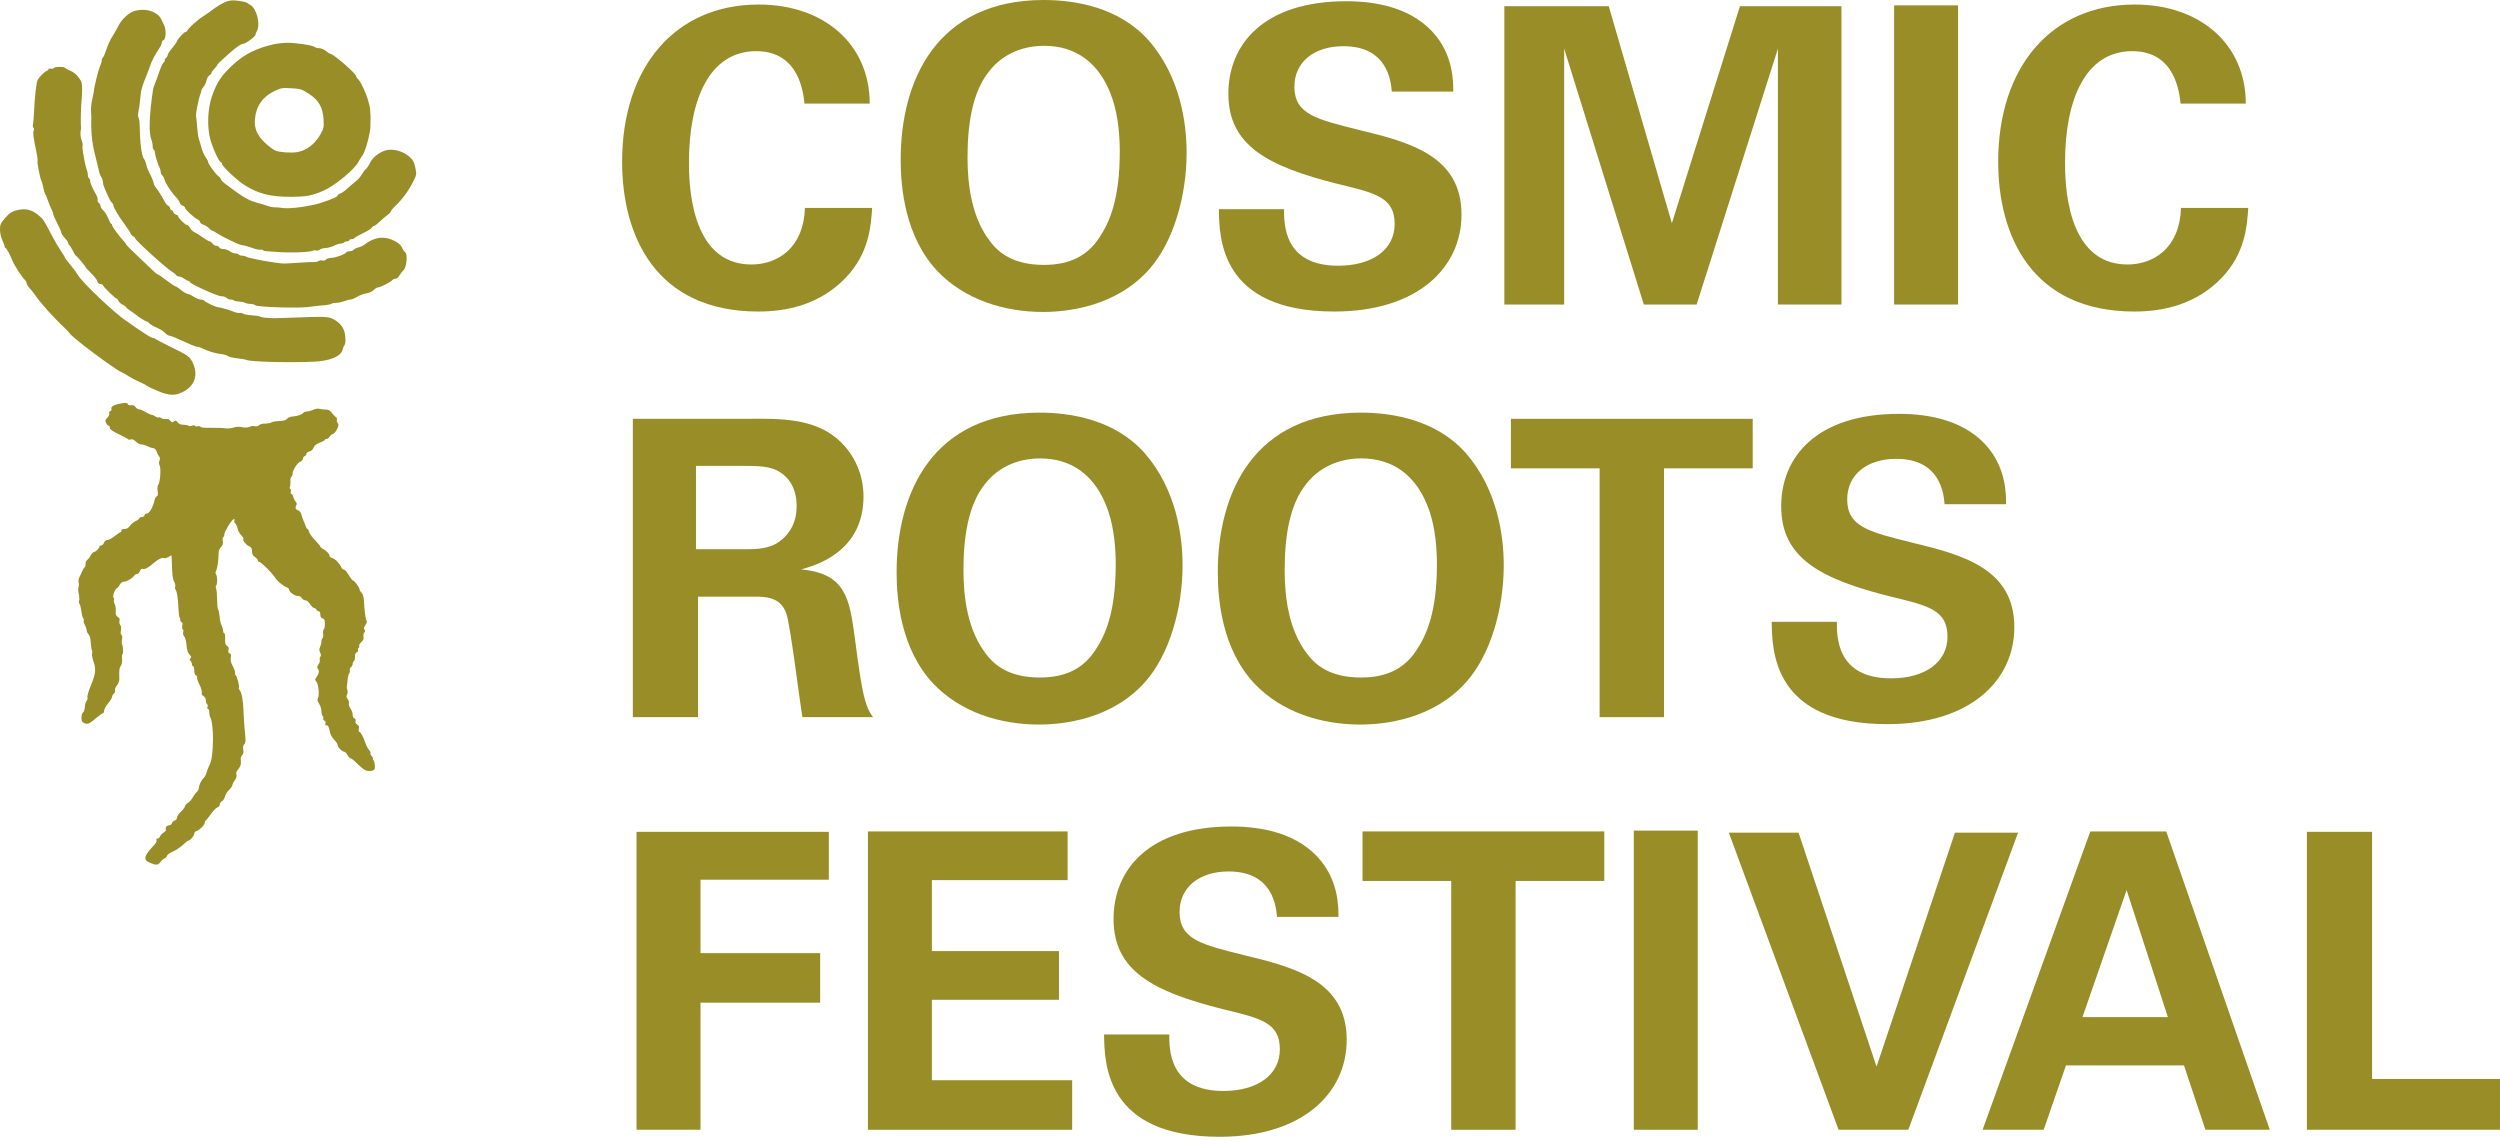
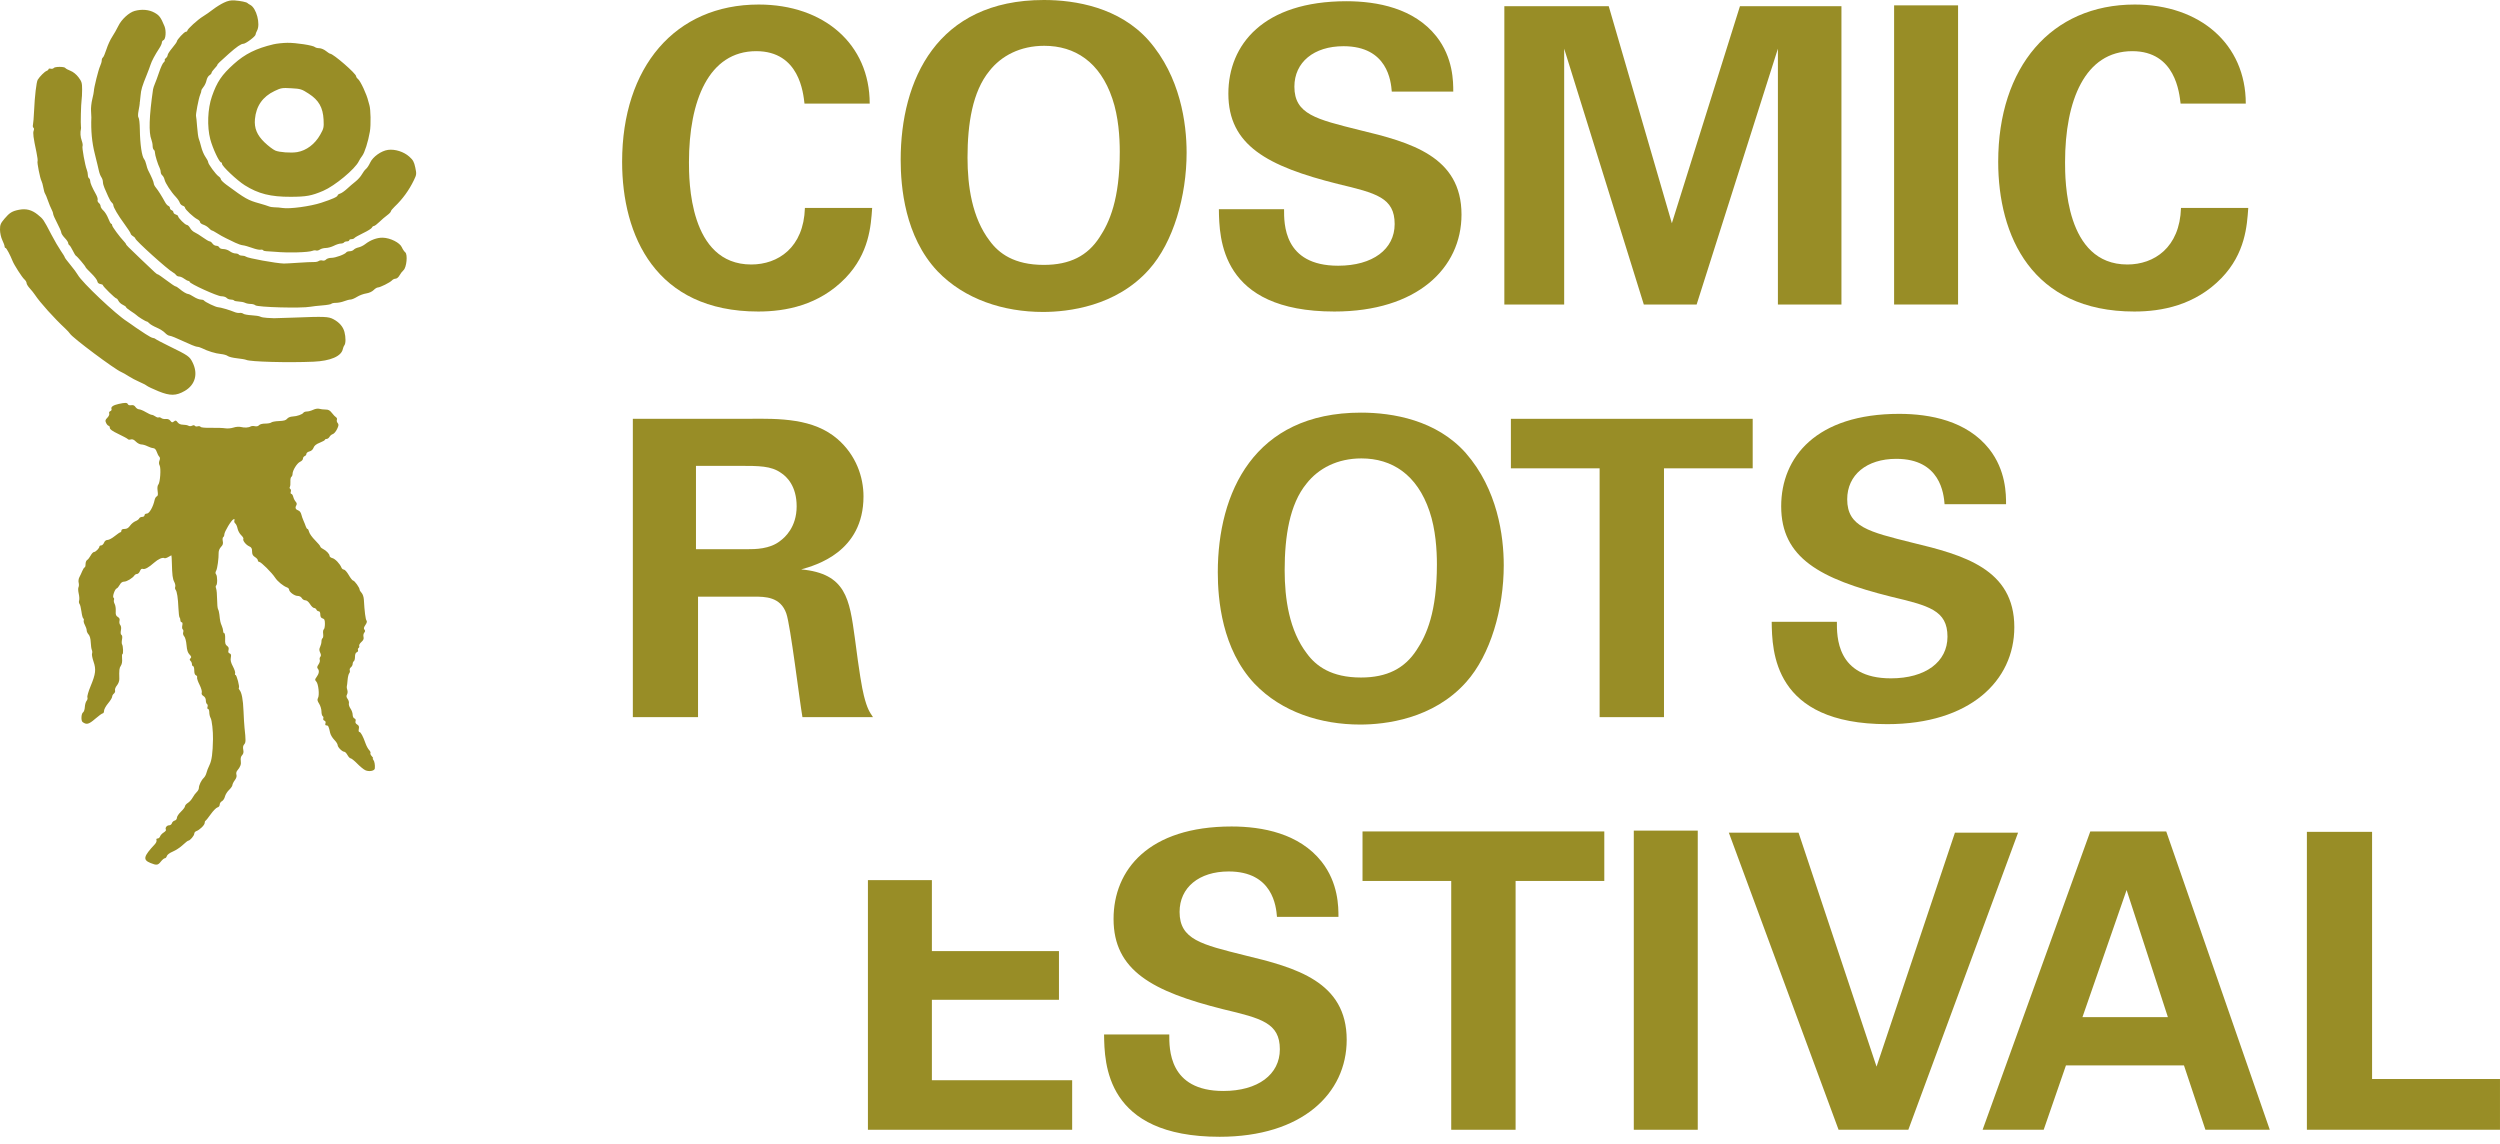
<svg xmlns="http://www.w3.org/2000/svg" width="118" height="54" viewBox="0 0 118 54" fill="none">
  <g id="Group 107">
    <g id="COSMIC ROOTS FESTIVAL">
      <path id="Vector" d="M108.885 53.324V39.263H111.962V50.929H117.999V53.324H108.885Z" fill="#988D26" />
      <path id="Vector_2" d="M98.662 39.244H102.246L107.134 53.325H104.096L103.083 50.286H97.513L96.462 53.325H93.579L98.662 39.244ZM98.292 48.008H102.324L100.376 42.009L98.292 48.008Z" fill="#988D26" />
      <path id="Vector_3" d="M81.601 39.302H84.892L88.573 50.345L92.273 39.302H95.253L90.073 53.325H86.781L81.601 39.302Z" fill="#988D26" />
      <path id="Vector_4" d="M77.115 53.325V39.205H80.134V53.325H77.115Z" fill="#988D26" />
      <path id="Vector_5" d="M68.498 53.325V41.581H64.311V39.244H75.723V41.581H71.536V53.325H68.498Z" fill="#988D26" />
      <path id="Vector_6" d="M52.112 48.826H55.19C55.19 49.488 55.151 51.494 57.741 51.494C59.377 51.494 60.409 50.715 60.409 49.527C60.409 48.281 59.533 48.066 57.741 47.638C54.391 46.8 52.56 45.807 52.56 43.373C52.56 41.055 54.216 39.01 58.13 39.01C59.591 39.01 61.324 39.341 62.376 40.666C63.175 41.678 63.175 42.808 63.175 43.275H60.273C60.234 42.788 60.078 41.133 57.994 41.133C56.592 41.133 55.676 41.893 55.676 43.042C55.676 44.347 56.709 44.58 58.734 45.087C61.169 45.671 63.564 46.333 63.564 49.079C63.564 51.611 61.461 53.656 57.566 53.656C52.171 53.656 52.132 50.189 52.112 48.826Z" fill="#988D26" />
-       <path id="Vector_7" d="M40.966 53.325V39.244H50.392V41.542H43.985V44.892H49.983V47.19H43.985V50.987H50.606V53.325H40.966Z" fill="#988D26" />
-       <path id="Vector_8" d="M30.044 53.324V39.263H39.12V41.522H33.063V44.989H38.711V47.326H33.063V53.324H30.044Z" fill="#988D26" />
+       <path id="Vector_7" d="M40.966 53.325V39.244V41.542H43.985V44.892H49.983V47.19H43.985V50.987H50.606V53.325H40.966Z" fill="#988D26" />
      <path id="Vector_9" d="M83.624 29.35H86.701C86.701 30.012 86.662 32.018 89.252 32.018C90.888 32.018 91.921 31.239 91.921 30.051C91.921 28.805 91.044 28.59 89.252 28.162C85.903 27.325 84.072 26.331 84.072 23.897C84.072 21.579 85.727 19.534 89.642 19.534C91.103 19.534 92.836 19.865 93.888 21.19C94.686 22.202 94.686 23.332 94.686 23.799H91.784C91.745 23.312 91.59 21.657 89.506 21.657C88.103 21.657 87.188 22.417 87.188 23.566C87.188 24.87 88.22 25.104 90.246 25.611C92.68 26.195 95.076 26.857 95.076 29.603C95.076 32.135 92.972 34.18 89.077 34.18C83.682 34.18 83.644 30.713 83.624 29.35Z" fill="#988D26" />
      <path id="Vector_10" d="M75.502 33.849V22.105H71.314V19.768H82.727V22.105H78.54V33.849H75.502Z" fill="#988D26" />
      <path id="Vector_11" d="M57.48 27.013C57.48 23.273 59.175 19.476 64.239 19.476C65.738 19.476 67.803 19.826 69.185 21.384C70.685 23.098 70.977 25.299 70.977 26.682C70.977 28.727 70.354 30.908 69.205 32.193C67.647 33.946 65.368 34.199 64.2 34.199C62.349 34.199 60.499 33.615 59.214 32.271C57.675 30.635 57.48 28.298 57.48 27.013ZM60.636 26.915C60.636 28.259 60.85 29.759 61.687 30.849C62.116 31.434 62.836 31.979 64.239 31.979C65.466 31.979 66.303 31.55 66.868 30.674C67.335 29.973 67.822 28.882 67.822 26.643C67.822 25.961 67.764 24.987 67.472 24.13C66.887 22.397 65.699 21.637 64.258 21.637C63.128 21.637 62.233 22.105 61.668 22.825C60.869 23.799 60.636 25.318 60.636 26.915Z" fill="#988D26" />
-       <path id="Vector_12" d="M42.32 27.013C42.32 23.273 44.015 19.476 49.078 19.476C50.578 19.476 52.642 19.826 54.025 21.384C55.525 23.098 55.817 25.299 55.817 26.682C55.817 28.727 55.194 30.908 54.045 32.193C52.487 33.946 50.208 34.199 49.039 34.199C47.189 34.199 45.339 33.615 44.054 32.271C42.515 30.635 42.32 28.298 42.32 27.013ZM45.475 26.915C45.475 28.259 45.69 29.759 46.527 30.849C46.956 31.434 47.676 31.979 49.078 31.979C50.305 31.979 51.143 31.55 51.708 30.674C52.175 29.973 52.662 28.882 52.662 26.643C52.662 25.961 52.603 24.987 52.311 24.13C51.727 22.397 50.539 21.637 49.098 21.637C47.968 21.637 47.072 22.105 46.508 22.825C45.709 23.799 45.475 25.318 45.475 26.915Z" fill="#988D26" />
      <path id="Vector_13" d="M29.87 33.849V19.768H35.265C36.823 19.748 38.401 19.748 39.53 20.722C40.407 21.482 40.757 22.514 40.757 23.429C40.757 26.058 38.498 26.682 37.816 26.876C39.939 27.071 40.095 28.279 40.348 30.109C40.562 31.765 40.679 32.446 40.776 32.836C40.932 33.459 41.049 33.615 41.205 33.849H37.875C37.738 33.07 37.31 29.506 37.115 28.96C36.842 28.162 36.102 28.162 35.596 28.162H32.947V33.849H29.87ZM32.85 21.988V25.922H35.284C35.635 25.922 36.336 25.922 36.823 25.532C37.037 25.377 37.602 24.89 37.602 23.897C37.602 22.942 37.135 22.494 36.862 22.319C36.395 21.988 35.83 21.988 34.875 21.988H32.85Z" fill="#988D26" />
      <path id="Vector_14" d="M106.001 4.889H102.924C102.865 4.402 102.69 2.415 100.645 2.415C98.405 2.415 97.471 4.752 97.471 7.654C97.471 8.492 97.471 12.484 100.411 12.484C101.677 12.484 102.885 11.686 102.943 9.816H106.118C106.059 10.653 105.981 11.958 104.852 13.127C103.605 14.412 102.028 14.704 100.742 14.704C95.893 14.704 94.315 11.121 94.315 7.635C94.315 3.175 96.808 0.214 100.762 0.214C103.839 0.214 106.001 2.084 106.001 4.889Z" fill="#988D26" />
      <path id="Vector_15" d="M89.402 14.373V0.253H92.421V14.373H89.402Z" fill="#988D26" />
      <path id="Vector_16" d="M71.005 14.373V0.292H75.932L78.912 10.537L82.126 0.292H86.916V14.373H83.917V2.298L80.081 14.373H77.588L73.829 2.298V14.373H71.005Z" fill="#988D26" />
      <path id="Vector_17" d="M57.531 9.874H60.608C60.608 10.536 60.569 12.542 63.16 12.542C64.796 12.542 65.828 11.763 65.828 10.575C65.828 9.329 64.951 9.114 63.16 8.686C59.81 7.848 57.979 6.855 57.979 4.421C57.979 2.103 59.635 0.058 63.549 0.058C65.01 0.058 66.743 0.389 67.795 1.714C68.594 2.726 68.594 3.856 68.594 4.323H65.692C65.653 3.836 65.497 2.181 63.413 2.181C62.011 2.181 61.095 2.941 61.095 4.09C61.095 5.394 62.127 5.628 64.153 6.135C66.588 6.719 68.983 7.381 68.983 10.127C68.983 12.659 66.88 14.704 62.984 14.704C57.59 14.704 57.551 11.237 57.531 9.874Z" fill="#988D26" />
      <path id="Vector_18" d="M42.512 7.537C42.512 3.798 44.206 0 49.27 0C50.769 0 52.834 0.351 54.217 1.909C55.716 3.622 56.008 5.823 56.008 7.206C56.008 9.251 55.385 11.432 54.236 12.718C52.678 14.47 50.399 14.724 49.231 14.724C47.381 14.724 45.531 14.139 44.245 12.796C42.706 11.16 42.512 8.822 42.512 7.537ZM45.667 7.44C45.667 8.784 45.881 10.283 46.718 11.374C47.147 11.958 47.867 12.503 49.27 12.503C50.497 12.503 51.334 12.075 51.899 11.198C52.366 10.497 52.853 9.407 52.853 7.167C52.853 6.485 52.795 5.512 52.503 4.655C51.919 2.921 50.73 2.162 49.289 2.162C48.16 2.162 47.264 2.629 46.699 3.35C45.901 4.324 45.667 5.843 45.667 7.44Z" fill="#988D26" />
      <path id="Vector_19" d="M41.05 4.889H37.972C37.914 4.402 37.739 2.415 35.694 2.415C33.454 2.415 32.519 4.752 32.519 7.654C32.519 8.492 32.519 12.484 35.46 12.484C36.726 12.484 37.934 11.686 37.992 9.816H41.166C41.108 10.653 41.03 11.958 39.901 13.127C38.654 14.412 37.077 14.704 35.791 14.704C30.942 14.704 29.364 11.121 29.364 7.635C29.364 3.175 31.857 0.214 35.811 0.214C38.888 0.214 41.05 2.084 41.05 4.889Z" fill="#988D26" />
    </g>
    <path id="Vector_20" fill-rule="evenodd" clip-rule="evenodd" d="M10.569 0.125C10.424 0.193 10.191 0.338 10.053 0.446C9.914 0.554 9.701 0.703 9.58 0.776C9.336 0.923 8.841 1.375 8.841 1.45C8.841 1.476 8.811 1.498 8.773 1.498C8.699 1.499 8.35 1.875 8.35 1.953C8.35 1.98 8.252 2.119 8.132 2.262C8.012 2.405 7.913 2.557 7.913 2.599C7.913 2.642 7.877 2.705 7.832 2.74C7.787 2.776 7.762 2.822 7.777 2.844C7.791 2.866 7.767 2.913 7.724 2.947C7.68 2.981 7.585 3.188 7.512 3.406C7.438 3.624 7.347 3.873 7.309 3.958C7.271 4.044 7.233 4.16 7.224 4.217C7.039 5.492 7.014 6.263 7.147 6.595C7.178 6.673 7.204 6.804 7.204 6.886C7.204 6.968 7.228 7.049 7.258 7.067C7.288 7.084 7.313 7.147 7.313 7.205C7.313 7.315 7.455 7.773 7.539 7.934C7.565 7.983 7.586 8.068 7.586 8.122C7.586 8.176 7.62 8.246 7.661 8.279C7.702 8.312 7.75 8.402 7.767 8.48C7.801 8.64 8.077 9.063 8.299 9.295C8.38 9.38 8.463 9.501 8.483 9.564C8.503 9.627 8.567 9.692 8.626 9.71C8.684 9.727 8.732 9.77 8.732 9.805C8.732 9.882 9.147 10.269 9.319 10.352C9.386 10.385 9.442 10.444 9.442 10.483C9.442 10.522 9.514 10.578 9.603 10.607C9.691 10.636 9.807 10.709 9.86 10.768C9.914 10.826 9.975 10.875 9.997 10.875C10.019 10.875 10.13 10.935 10.244 11.008C10.358 11.082 10.55 11.189 10.67 11.246C10.79 11.302 10.986 11.397 11.106 11.457C11.226 11.516 11.386 11.57 11.461 11.577C11.536 11.584 11.733 11.64 11.898 11.7C12.063 11.761 12.241 11.8 12.293 11.788C12.346 11.775 12.402 11.786 12.419 11.811C12.435 11.837 12.503 11.857 12.569 11.857C12.635 11.857 12.824 11.87 12.989 11.885C13.588 11.942 14.571 11.915 14.75 11.838C14.802 11.815 14.88 11.809 14.922 11.824C14.964 11.839 15.044 11.819 15.099 11.779C15.155 11.739 15.28 11.706 15.378 11.705C15.475 11.704 15.647 11.657 15.759 11.6C15.871 11.543 16.017 11.496 16.083 11.496C16.149 11.496 16.219 11.473 16.237 11.445C16.256 11.416 16.319 11.393 16.377 11.393C16.435 11.393 16.483 11.37 16.483 11.341C16.483 11.312 16.53 11.289 16.589 11.289C16.647 11.289 16.71 11.265 16.729 11.236C16.748 11.207 16.935 11.101 17.144 11.001C17.354 10.901 17.539 10.785 17.555 10.743C17.572 10.702 17.614 10.667 17.648 10.667C17.683 10.667 17.797 10.582 17.902 10.479C18.007 10.376 18.173 10.233 18.27 10.163C18.368 10.092 18.448 10.009 18.448 9.979C18.448 9.948 18.527 9.848 18.625 9.756C18.999 9.402 19.305 8.983 19.537 8.502C19.662 8.244 19.666 8.21 19.601 7.906C19.545 7.641 19.496 7.551 19.318 7.393C19.059 7.162 18.649 7.031 18.317 7.074C17.996 7.116 17.595 7.402 17.47 7.679C17.415 7.799 17.329 7.93 17.278 7.971C17.226 8.011 17.138 8.127 17.082 8.229C17.025 8.331 16.889 8.484 16.779 8.569C16.669 8.655 16.489 8.809 16.379 8.912C16.268 9.015 16.124 9.116 16.058 9.136C15.991 9.156 15.937 9.193 15.937 9.219C15.937 9.286 15.696 9.396 15.164 9.57C14.65 9.739 13.673 9.871 13.339 9.817C13.222 9.798 13.052 9.783 12.962 9.785C12.872 9.786 12.749 9.766 12.689 9.74C12.629 9.715 12.433 9.653 12.253 9.603C11.708 9.453 11.584 9.383 10.683 8.718C10.541 8.613 10.424 8.497 10.424 8.46C10.424 8.424 10.376 8.362 10.318 8.323C10.187 8.236 9.824 7.741 9.824 7.65C9.824 7.613 9.766 7.502 9.695 7.403C9.625 7.303 9.536 7.094 9.498 6.937C9.459 6.781 9.408 6.606 9.383 6.549C9.358 6.492 9.323 6.237 9.304 5.982C9.286 5.727 9.263 5.505 9.254 5.49C9.223 5.439 9.375 4.639 9.446 4.476C9.483 4.391 9.509 4.302 9.504 4.279C9.498 4.256 9.543 4.177 9.603 4.105C9.663 4.033 9.728 3.893 9.747 3.794C9.767 3.695 9.829 3.587 9.885 3.554C9.941 3.52 9.987 3.467 9.987 3.435C9.987 3.404 10.049 3.315 10.124 3.238C10.199 3.161 10.26 3.082 10.26 3.062C10.261 3.025 10.365 2.924 10.806 2.532C11.168 2.211 11.378 2.067 11.484 2.067C11.597 2.067 12.061 1.718 12.062 1.634C12.062 1.601 12.094 1.517 12.133 1.446C12.301 1.139 12.104 0.385 11.816 0.234C11.756 0.202 11.694 0.162 11.68 0.145C11.64 0.1 11.362 0.042 11.079 0.02C10.9 0.006 10.762 0.034 10.569 0.125ZM6.356 0.516C6.089 0.59 5.734 0.916 5.587 1.222C5.512 1.376 5.381 1.607 5.295 1.737C5.208 1.866 5.086 2.132 5.024 2.328C4.961 2.524 4.886 2.698 4.856 2.715C4.826 2.733 4.802 2.794 4.802 2.853C4.802 2.911 4.767 3.032 4.724 3.122C4.646 3.286 4.431 4.15 4.431 4.295C4.432 4.338 4.397 4.513 4.355 4.684C4.313 4.855 4.287 5.099 4.297 5.228C4.307 5.356 4.313 5.496 4.312 5.538C4.287 6.159 4.339 6.721 4.472 7.248C4.504 7.376 4.541 7.528 4.554 7.585C4.567 7.642 4.587 7.723 4.599 7.766C4.611 7.809 4.641 7.937 4.665 8.051C4.689 8.165 4.742 8.304 4.783 8.361C4.823 8.417 4.857 8.518 4.857 8.586C4.857 8.654 4.89 8.782 4.931 8.872C4.972 8.962 5.05 9.14 5.105 9.269C5.159 9.397 5.236 9.528 5.276 9.559C5.316 9.591 5.348 9.644 5.348 9.678C5.348 9.782 5.568 10.157 5.874 10.574C6.035 10.793 6.167 10.997 6.167 11.027C6.167 11.057 6.216 11.11 6.276 11.146C6.336 11.181 6.385 11.23 6.385 11.253C6.385 11.345 7.928 12.736 8.167 12.86C8.223 12.889 8.288 12.943 8.312 12.981C8.336 13.02 8.4 13.051 8.454 13.051C8.509 13.051 8.616 13.097 8.692 13.154C8.769 13.211 8.858 13.258 8.891 13.258C8.924 13.258 8.95 13.277 8.95 13.302C8.95 13.387 10.257 13.983 10.445 13.983C10.546 13.983 10.66 14.018 10.697 14.061C10.734 14.104 10.822 14.139 10.892 14.139C10.961 14.139 11.031 14.158 11.046 14.182C11.062 14.206 11.162 14.228 11.268 14.232C11.375 14.236 11.509 14.263 11.567 14.293C11.625 14.322 11.743 14.346 11.829 14.346C11.915 14.346 12.015 14.374 12.05 14.408C12.15 14.503 14.229 14.558 14.654 14.478C14.744 14.46 14.997 14.432 15.215 14.415C15.433 14.398 15.625 14.364 15.641 14.339C15.657 14.314 15.756 14.294 15.86 14.294C15.964 14.294 16.138 14.259 16.246 14.216C16.353 14.174 16.488 14.139 16.545 14.139C16.602 14.139 16.741 14.081 16.852 14.011C16.964 13.941 17.159 13.869 17.284 13.85C17.419 13.83 17.563 13.765 17.635 13.692C17.702 13.624 17.791 13.569 17.831 13.569C17.939 13.569 18.415 13.332 18.499 13.236C18.538 13.191 18.616 13.154 18.671 13.154C18.728 13.154 18.809 13.087 18.856 13C18.902 12.916 18.987 12.805 19.045 12.754C19.191 12.625 19.251 12.006 19.127 11.909C19.08 11.872 19.008 11.765 18.967 11.672C18.872 11.454 18.426 11.23 18.07 11.219C17.803 11.211 17.485 11.328 17.235 11.525C17.153 11.59 17.013 11.658 16.924 11.677C16.836 11.695 16.734 11.744 16.698 11.785C16.662 11.826 16.576 11.859 16.507 11.859C16.437 11.859 16.365 11.882 16.346 11.911C16.285 12.004 15.838 12.17 15.646 12.17C15.543 12.17 15.428 12.205 15.39 12.249C15.349 12.295 15.278 12.315 15.217 12.296C15.16 12.279 15.082 12.29 15.043 12.32C15.005 12.35 14.902 12.372 14.814 12.368C14.726 12.365 14.396 12.38 14.081 12.402C13.766 12.424 13.459 12.44 13.399 12.439C13.038 12.431 11.684 12.185 11.6 12.111C11.572 12.087 11.493 12.066 11.426 12.066C11.359 12.066 11.289 12.043 11.27 12.014C11.252 11.986 11.18 11.963 11.111 11.963C11.041 11.963 10.922 11.916 10.846 11.859C10.77 11.802 10.634 11.755 10.544 11.755C10.45 11.755 10.368 11.723 10.35 11.678C10.332 11.635 10.269 11.6 10.208 11.6C10.147 11.6 10.067 11.553 10.029 11.496C9.992 11.439 9.932 11.393 9.897 11.393C9.861 11.393 9.717 11.31 9.577 11.208C9.437 11.107 9.261 10.997 9.187 10.965C9.112 10.933 9.016 10.841 8.972 10.761C8.929 10.681 8.859 10.616 8.818 10.616C8.739 10.616 8.405 10.282 8.405 10.203C8.405 10.177 8.355 10.142 8.295 10.123C8.235 10.105 8.186 10.06 8.186 10.022C8.186 9.984 8.149 9.94 8.104 9.923C8.059 9.907 8.022 9.86 8.022 9.82C8.022 9.779 7.988 9.734 7.947 9.718C7.905 9.703 7.835 9.625 7.792 9.544C7.644 9.271 7.464 8.984 7.361 8.86C7.304 8.792 7.258 8.702 7.258 8.659C7.258 8.592 7.151 8.343 6.986 8.024C6.963 7.98 6.926 7.863 6.904 7.764C6.882 7.666 6.838 7.555 6.806 7.517C6.694 7.385 6.61 6.811 6.6 6.108C6.597 5.838 6.57 5.589 6.54 5.555C6.506 5.515 6.507 5.392 6.544 5.202C6.575 5.041 6.599 4.894 6.596 4.874C6.593 4.855 6.595 4.827 6.602 4.813C6.608 4.799 6.623 4.663 6.635 4.51C6.657 4.236 6.706 4.073 6.932 3.518C6.996 3.361 7.073 3.155 7.103 3.061C7.158 2.884 7.312 2.595 7.521 2.275C7.587 2.175 7.64 2.055 7.64 2.008C7.64 1.961 7.675 1.911 7.716 1.895C7.824 1.856 7.853 1.454 7.764 1.238C7.587 0.813 7.521 0.725 7.289 0.596C7.034 0.454 6.689 0.424 6.356 0.516ZM12.908 2.091C12.09 2.285 11.565 2.545 11.036 3.021C10.464 3.536 10.244 3.861 10.005 4.545C9.8 5.13 9.768 5.978 9.926 6.576C10.04 7.004 10.348 7.663 10.435 7.663C10.459 7.663 10.479 7.694 10.479 7.732C10.479 7.845 11.19 8.516 11.549 8.742C12.192 9.147 12.774 9.293 13.726 9.289C14.463 9.286 14.703 9.242 15.255 9.007C15.805 8.772 16.762 7.977 16.936 7.611C16.969 7.54 17.041 7.426 17.095 7.358C17.21 7.212 17.378 6.683 17.458 6.212C17.512 5.895 17.498 5.15 17.435 4.96C17.419 4.912 17.396 4.831 17.384 4.778C17.311 4.458 17.014 3.821 16.895 3.727C16.848 3.691 16.81 3.634 16.81 3.601C16.81 3.473 15.728 2.534 15.581 2.534C15.56 2.534 15.47 2.475 15.381 2.404C15.292 2.333 15.152 2.275 15.07 2.275C14.989 2.275 14.898 2.252 14.869 2.224C14.781 2.141 13.972 2.015 13.563 2.021C13.352 2.024 13.058 2.056 12.908 2.091ZM2.534 3.212C2.514 3.243 2.451 3.256 2.394 3.242C2.338 3.228 2.291 3.239 2.291 3.265C2.291 3.292 2.249 3.329 2.197 3.348C2.105 3.382 1.875 3.611 1.781 3.764C1.719 3.864 1.638 4.551 1.609 5.228C1.596 5.527 1.572 5.823 1.556 5.885C1.54 5.947 1.55 6.012 1.579 6.029C1.609 6.046 1.613 6.108 1.589 6.169C1.546 6.28 1.572 6.483 1.721 7.187C1.765 7.396 1.789 7.586 1.773 7.61C1.74 7.661 1.893 8.431 1.959 8.545C1.984 8.589 2.023 8.729 2.045 8.856C2.067 8.983 2.104 9.111 2.127 9.139C2.149 9.168 2.211 9.316 2.263 9.469C2.316 9.622 2.393 9.808 2.434 9.883C2.475 9.958 2.509 10.055 2.509 10.098C2.51 10.14 2.596 10.337 2.701 10.535C2.806 10.733 2.892 10.932 2.892 10.977C2.892 11.022 2.965 11.135 3.055 11.229C3.146 11.323 3.219 11.431 3.219 11.471C3.219 11.51 3.244 11.557 3.274 11.574C3.304 11.592 3.377 11.708 3.437 11.832C3.496 11.956 3.564 12.065 3.587 12.075C3.642 12.098 4.038 12.567 4.038 12.609C4.038 12.627 4.159 12.759 4.308 12.902C4.456 13.045 4.585 13.213 4.594 13.275C4.605 13.346 4.656 13.393 4.734 13.404C4.801 13.413 4.857 13.44 4.857 13.463C4.857 13.519 5.437 14.087 5.495 14.087C5.52 14.087 5.565 14.139 5.594 14.203C5.624 14.267 5.716 14.35 5.798 14.387C5.881 14.425 5.948 14.474 5.948 14.497C5.948 14.52 6.053 14.606 6.18 14.688C6.308 14.771 6.425 14.854 6.441 14.874C6.488 14.933 6.878 15.175 6.927 15.175C6.952 15.175 7.006 15.214 7.047 15.261C7.088 15.308 7.245 15.399 7.395 15.463C7.545 15.526 7.723 15.639 7.79 15.713C7.857 15.787 7.957 15.848 8.01 15.848C8.064 15.848 8.353 15.965 8.652 16.107C8.951 16.249 9.241 16.365 9.297 16.366C9.352 16.366 9.463 16.399 9.542 16.44C9.805 16.573 10.175 16.686 10.422 16.709C10.555 16.722 10.703 16.764 10.749 16.803C10.796 16.842 10.993 16.89 11.188 16.911C11.383 16.931 11.58 16.966 11.625 16.987C11.81 17.076 13.607 17.124 14.797 17.072C15.599 17.037 16.113 16.815 16.182 16.474C16.195 16.409 16.228 16.329 16.255 16.296C16.323 16.215 16.324 15.916 16.258 15.667C16.191 15.417 16.016 15.215 15.736 15.066C15.503 14.941 15.318 14.934 13.863 14.991C13.398 15.01 12.98 15.022 12.935 15.02C12.89 15.017 12.742 15.009 12.607 15.004C12.472 14.998 12.326 14.971 12.283 14.945C12.24 14.919 12.058 14.89 11.879 14.881C11.7 14.871 11.522 14.839 11.484 14.808C11.445 14.778 11.366 14.76 11.309 14.77C11.252 14.779 11.146 14.761 11.074 14.73C10.868 14.641 10.391 14.501 10.293 14.501C10.191 14.501 9.675 14.255 9.629 14.185C9.612 14.159 9.542 14.139 9.473 14.139C9.404 14.139 9.257 14.08 9.147 14.009C9.036 13.938 8.922 13.88 8.893 13.88C8.818 13.88 8.632 13.771 8.471 13.633C8.396 13.569 8.312 13.517 8.285 13.517C8.257 13.517 8.066 13.389 7.859 13.232C7.652 13.075 7.465 12.947 7.444 12.947C7.401 12.947 7.371 12.92 6.658 12.239C6.043 11.652 5.948 11.557 5.948 11.522C5.948 11.508 5.91 11.456 5.862 11.406C5.648 11.181 5.293 10.7 5.293 10.635C5.293 10.596 5.274 10.564 5.25 10.564C5.225 10.564 5.163 10.45 5.11 10.311C5.057 10.172 4.954 10.005 4.881 9.939C4.808 9.874 4.748 9.781 4.748 9.732C4.748 9.684 4.71 9.614 4.663 9.578C4.617 9.541 4.592 9.478 4.608 9.438C4.624 9.398 4.59 9.28 4.531 9.175C4.348 8.847 4.256 8.635 4.256 8.538C4.256 8.487 4.232 8.431 4.202 8.414C4.172 8.396 4.147 8.326 4.147 8.258C4.147 8.19 4.125 8.08 4.098 8.015C4.015 7.811 3.86 6.95 3.896 6.894C3.915 6.864 3.898 6.75 3.858 6.639C3.794 6.464 3.78 6.257 3.821 6.082C3.827 6.054 3.827 6.007 3.821 5.979C3.8 5.883 3.823 4.893 3.85 4.735C3.864 4.65 3.876 4.421 3.876 4.227C3.876 3.914 3.857 3.849 3.705 3.647C3.6 3.509 3.452 3.39 3.326 3.342C3.212 3.299 3.103 3.239 3.084 3.209C3.038 3.138 2.581 3.14 2.534 3.212ZM12.962 4.294C12.399 4.561 12.089 5.004 12.033 5.622C11.994 6.049 12.13 6.377 12.486 6.72C12.658 6.885 12.886 7.059 12.993 7.106C13.181 7.189 13.739 7.229 14.027 7.18C14.461 7.106 14.862 6.805 15.111 6.364C15.28 6.066 15.291 6.015 15.273 5.648C15.243 5.073 15.047 4.728 14.573 4.422C14.237 4.205 14.192 4.191 13.754 4.166C13.318 4.14 13.27 4.148 12.962 4.294ZM0.899 9.901C0.576 9.963 0.449 10.041 0.212 10.323C0.026 10.545 -0.001 10.611 2.79211e-05 10.843C0.001 10.994 0.048 11.205 0.109 11.334C0.169 11.458 0.217 11.592 0.217 11.632C0.217 11.671 0.238 11.704 0.264 11.704C0.304 11.704 0.486 12.045 0.596 12.325C0.667 12.505 1.044 13.094 1.145 13.18C1.205 13.232 1.254 13.313 1.254 13.36C1.254 13.408 1.322 13.519 1.404 13.608C1.487 13.698 1.597 13.836 1.65 13.916C1.887 14.276 2.559 15.023 3.086 15.512C3.178 15.598 3.277 15.706 3.305 15.752C3.417 15.939 5.418 17.435 5.721 17.558C5.79 17.587 5.95 17.677 6.075 17.759C6.201 17.84 6.426 17.959 6.576 18.023C6.726 18.087 6.886 18.17 6.931 18.208C6.976 18.245 7.222 18.362 7.477 18.466C8.03 18.692 8.313 18.688 8.722 18.45C9.214 18.164 9.356 17.65 9.093 17.114C8.951 16.823 8.892 16.782 7.968 16.33C7.653 16.176 7.371 16.028 7.343 16.001C7.314 15.974 7.259 15.952 7.22 15.952C7.18 15.952 7.019 15.866 6.862 15.762C6.705 15.657 6.503 15.523 6.414 15.464C6.325 15.405 6.223 15.333 6.188 15.304C6.154 15.276 6.069 15.217 6.001 15.175C5.473 14.845 3.866 13.326 3.672 12.973C3.625 12.887 3.467 12.674 3.321 12.499C3.175 12.324 3.055 12.164 3.055 12.142C3.055 12.12 2.972 11.984 2.871 11.839C2.77 11.693 2.571 11.353 2.43 11.082C2.045 10.344 2.046 10.346 1.78 10.13C1.503 9.906 1.235 9.836 0.899 9.901ZM5.598 19.067C5.341 19.124 5.223 19.207 5.263 19.304C5.278 19.343 5.254 19.389 5.207 19.406C5.159 19.423 5.137 19.47 5.155 19.515C5.173 19.56 5.135 19.648 5.068 19.716C4.965 19.819 4.957 19.856 5.01 19.967C5.045 20.038 5.098 20.097 5.128 20.097C5.159 20.097 5.184 20.141 5.184 20.194C5.184 20.264 5.301 20.348 5.596 20.488C5.822 20.596 6.021 20.704 6.037 20.729C6.053 20.754 6.115 20.76 6.174 20.742C6.249 20.719 6.322 20.75 6.413 20.843C6.485 20.917 6.6 20.977 6.669 20.978C6.738 20.978 6.868 21.015 6.958 21.061C7.048 21.107 7.171 21.148 7.231 21.152C7.303 21.156 7.36 21.216 7.398 21.327C7.429 21.42 7.483 21.522 7.516 21.554C7.558 21.593 7.561 21.654 7.527 21.738C7.495 21.82 7.497 21.901 7.534 21.967C7.607 22.096 7.561 22.772 7.473 22.873C7.431 22.92 7.419 23.031 7.44 23.175C7.464 23.339 7.453 23.41 7.401 23.429C7.361 23.443 7.314 23.521 7.297 23.602C7.23 23.921 7.047 24.241 6.933 24.241C6.87 24.241 6.822 24.275 6.822 24.319C6.822 24.363 6.773 24.397 6.711 24.397C6.65 24.397 6.587 24.43 6.57 24.47C6.554 24.51 6.475 24.569 6.394 24.6C6.314 24.632 6.199 24.727 6.139 24.812C6.062 24.921 5.986 24.966 5.88 24.966C5.783 24.966 5.73 24.994 5.73 25.044C5.73 25.087 5.71 25.122 5.685 25.122C5.661 25.122 5.54 25.204 5.417 25.303C5.295 25.403 5.142 25.485 5.079 25.485C5.006 25.485 4.944 25.532 4.911 25.614C4.883 25.685 4.822 25.744 4.776 25.744C4.73 25.744 4.693 25.767 4.693 25.795C4.693 25.873 4.514 26.055 4.437 26.055C4.399 26.055 4.327 26.13 4.278 26.223C4.228 26.316 4.153 26.41 4.112 26.433C4.071 26.456 4.038 26.543 4.038 26.627C4.038 26.711 4.019 26.78 3.997 26.78C3.974 26.78 3.924 26.856 3.885 26.948C3.847 27.041 3.784 27.175 3.746 27.246C3.708 27.317 3.693 27.434 3.713 27.505C3.732 27.576 3.729 27.671 3.705 27.716C3.682 27.76 3.687 27.897 3.716 28.02C3.745 28.142 3.753 28.288 3.735 28.343C3.716 28.398 3.725 28.471 3.754 28.505C3.783 28.539 3.823 28.701 3.844 28.864C3.865 29.028 3.904 29.174 3.93 29.19C3.957 29.205 3.966 29.248 3.952 29.285C3.937 29.321 3.962 29.42 4.008 29.503C4.054 29.587 4.092 29.7 4.092 29.755C4.092 29.809 4.133 29.897 4.182 29.948C4.237 30.006 4.276 30.147 4.283 30.315C4.289 30.465 4.312 30.629 4.335 30.678C4.358 30.728 4.362 30.805 4.344 30.85C4.327 30.894 4.358 31.063 4.414 31.225C4.542 31.596 4.517 31.808 4.278 32.383C4.175 32.629 4.107 32.868 4.125 32.914C4.144 32.961 4.127 33.035 4.087 33.08C4.048 33.126 4.01 33.257 4.004 33.372C3.998 33.487 3.961 33.6 3.922 33.623C3.834 33.674 3.815 34.017 3.897 34.079C4.081 34.218 4.19 34.191 4.49 33.931C4.655 33.788 4.817 33.67 4.851 33.67C4.884 33.67 4.911 33.615 4.911 33.548C4.911 33.481 4.997 33.324 5.102 33.198C5.207 33.073 5.293 32.933 5.293 32.887C5.293 32.84 5.331 32.773 5.376 32.737C5.422 32.701 5.446 32.632 5.43 32.583C5.414 32.535 5.454 32.431 5.519 32.352C5.587 32.27 5.635 32.141 5.632 32.046C5.62 31.621 5.63 31.529 5.705 31.421C5.754 31.349 5.776 31.224 5.762 31.089C5.75 30.97 5.758 30.873 5.78 30.873C5.828 30.873 5.813 30.492 5.762 30.413C5.741 30.382 5.74 30.277 5.76 30.18C5.781 30.072 5.771 29.99 5.733 29.968C5.695 29.946 5.685 29.864 5.707 29.754C5.729 29.643 5.717 29.548 5.676 29.5C5.639 29.458 5.623 29.37 5.64 29.305C5.662 29.22 5.64 29.167 5.56 29.12C5.473 29.068 5.452 29.008 5.463 28.836C5.47 28.717 5.448 28.568 5.412 28.506C5.377 28.444 5.362 28.359 5.379 28.317C5.396 28.275 5.387 28.227 5.358 28.21C5.293 28.172 5.42 27.802 5.507 27.774C5.541 27.764 5.606 27.687 5.651 27.604C5.706 27.503 5.775 27.453 5.861 27.453C5.987 27.453 6.263 27.285 6.347 27.157C6.371 27.121 6.427 27.091 6.471 27.091C6.515 27.091 6.576 27.03 6.605 26.956C6.642 26.865 6.687 26.831 6.743 26.852C6.837 26.886 7.016 26.787 7.274 26.559C7.464 26.39 7.675 26.296 7.757 26.344C7.785 26.36 7.868 26.337 7.941 26.292C8.014 26.247 8.08 26.21 8.089 26.21C8.097 26.21 8.108 26.367 8.112 26.56C8.126 27.148 8.147 27.318 8.227 27.471C8.269 27.552 8.289 27.654 8.271 27.698C8.253 27.741 8.261 27.803 8.288 27.836C8.354 27.914 8.402 28.226 8.422 28.709C8.431 28.929 8.456 29.125 8.476 29.145C8.497 29.164 8.514 29.223 8.514 29.275C8.514 29.328 8.541 29.37 8.575 29.37C8.614 29.37 8.625 29.426 8.604 29.524C8.586 29.608 8.597 29.692 8.627 29.709C8.657 29.727 8.666 29.788 8.647 29.845C8.627 29.905 8.647 29.984 8.695 30.035C8.741 30.084 8.789 30.265 8.804 30.45C8.824 30.686 8.863 30.811 8.945 30.893C9.033 30.982 9.044 31.022 8.994 31.07C8.943 31.118 8.943 31.146 8.994 31.194C9.03 31.228 9.06 31.298 9.06 31.349C9.06 31.401 9.084 31.443 9.114 31.443C9.144 31.443 9.169 31.533 9.169 31.644C9.169 31.775 9.197 31.856 9.25 31.875C9.294 31.892 9.318 31.936 9.303 31.973C9.288 32.01 9.339 32.164 9.416 32.316C9.495 32.472 9.541 32.633 9.523 32.688C9.501 32.753 9.528 32.807 9.602 32.852C9.671 32.892 9.715 32.973 9.715 33.058C9.715 33.135 9.74 33.213 9.771 33.231C9.803 33.25 9.813 33.309 9.795 33.364C9.776 33.419 9.787 33.463 9.82 33.463C9.852 33.463 9.878 33.535 9.878 33.622C9.878 33.709 9.907 33.832 9.943 33.894C10.003 33.998 10.06 34.515 10.053 34.888C10.041 35.548 9.995 35.893 9.89 36.105C9.827 36.234 9.761 36.403 9.744 36.482C9.726 36.561 9.669 36.667 9.618 36.716C9.5 36.828 9.387 37.063 9.387 37.194C9.387 37.248 9.341 37.335 9.285 37.386C9.229 37.437 9.142 37.554 9.093 37.646C9.043 37.739 8.942 37.852 8.867 37.898C8.793 37.944 8.732 38.015 8.732 38.056C8.732 38.096 8.646 38.211 8.541 38.311C8.436 38.41 8.35 38.54 8.35 38.599C8.35 38.66 8.306 38.716 8.246 38.731C8.189 38.745 8.129 38.802 8.114 38.856C8.099 38.911 8.04 38.955 7.979 38.955C7.869 38.955 7.78 39.083 7.833 39.164C7.849 39.189 7.801 39.247 7.726 39.294C7.651 39.34 7.575 39.423 7.557 39.477C7.539 39.532 7.486 39.577 7.44 39.577C7.388 39.577 7.368 39.606 7.387 39.654C7.404 39.697 7.369 39.784 7.309 39.848C6.772 40.423 6.734 40.582 7.097 40.731C7.393 40.852 7.454 40.844 7.594 40.664C7.661 40.579 7.745 40.509 7.781 40.509C7.817 40.509 7.859 40.462 7.875 40.405C7.892 40.343 8.008 40.256 8.159 40.193C8.299 40.134 8.51 39.995 8.627 39.883C8.745 39.771 8.862 39.68 8.886 39.68C8.965 39.68 9.169 39.444 9.169 39.351C9.169 39.303 9.212 39.248 9.264 39.23C9.417 39.179 9.66 38.944 9.66 38.846C9.66 38.797 9.678 38.748 9.701 38.739C9.723 38.73 9.835 38.59 9.949 38.429C10.063 38.268 10.205 38.125 10.263 38.11C10.325 38.095 10.37 38.039 10.37 37.977C10.37 37.919 10.417 37.846 10.474 37.817C10.532 37.788 10.596 37.689 10.617 37.598C10.639 37.506 10.726 37.365 10.813 37.283C10.899 37.201 10.97 37.098 10.97 37.055C10.97 37.012 11.021 36.908 11.083 36.826C11.156 36.729 11.183 36.637 11.16 36.568C11.139 36.507 11.155 36.423 11.197 36.374C11.347 36.196 11.391 36.074 11.365 35.908C11.348 35.796 11.369 35.707 11.428 35.645C11.49 35.58 11.506 35.504 11.482 35.387C11.458 35.276 11.473 35.192 11.527 35.133C11.605 35.045 11.607 34.953 11.541 34.344C11.527 34.216 11.506 33.866 11.494 33.567C11.472 33.011 11.409 32.685 11.303 32.563C11.271 32.526 11.258 32.482 11.275 32.466C11.32 32.423 11.172 31.857 11.115 31.857C11.089 31.857 11.081 31.824 11.098 31.782C11.114 31.741 11.068 31.596 10.995 31.459C10.898 31.278 10.87 31.163 10.894 31.042C10.919 30.916 10.906 30.866 10.84 30.842C10.778 30.82 10.762 30.773 10.786 30.683C10.81 30.593 10.79 30.536 10.717 30.486C10.637 30.43 10.618 30.357 10.627 30.152C10.633 30.007 10.614 29.888 10.586 29.888C10.557 29.888 10.533 29.843 10.533 29.788C10.533 29.733 10.504 29.622 10.469 29.542C10.403 29.391 10.387 29.315 10.355 29.006C10.344 28.905 10.316 28.792 10.292 28.756C10.268 28.719 10.248 28.51 10.247 28.291C10.246 28.073 10.226 27.842 10.201 27.779C10.176 27.716 10.176 27.652 10.201 27.637C10.267 27.599 10.265 27.184 10.199 27.109C10.162 27.066 10.162 27.012 10.201 26.943C10.26 26.84 10.325 26.364 10.32 26.082C10.319 25.995 10.367 25.879 10.433 25.813C10.519 25.726 10.54 25.657 10.515 25.541C10.497 25.455 10.506 25.371 10.535 25.354C10.564 25.337 10.588 25.28 10.588 25.228C10.588 25.099 10.924 24.541 11.02 24.51C11.071 24.494 11.086 24.513 11.064 24.567C11.046 24.612 11.064 24.674 11.104 24.706C11.144 24.737 11.193 24.846 11.213 24.948C11.234 25.05 11.31 25.191 11.384 25.261C11.458 25.331 11.504 25.409 11.487 25.435C11.441 25.506 11.608 25.72 11.762 25.786C11.869 25.833 11.898 25.884 11.898 26.026C11.898 26.163 11.932 26.229 12.034 26.292C12.109 26.339 12.171 26.41 12.171 26.449C12.171 26.488 12.2 26.521 12.237 26.521C12.32 26.521 12.834 27.032 12.986 27.267C13.101 27.444 13.373 27.666 13.549 27.727C13.601 27.746 13.645 27.791 13.645 27.827C13.647 27.939 13.898 28.127 14.046 28.127C14.131 28.127 14.21 28.168 14.245 28.23C14.277 28.288 14.352 28.334 14.412 28.334C14.479 28.334 14.565 28.404 14.634 28.515C14.696 28.615 14.782 28.697 14.825 28.697C14.868 28.697 14.917 28.732 14.935 28.774C14.952 28.817 15 28.852 15.042 28.852C15.09 28.852 15.118 28.909 15.118 29.004C15.118 29.111 15.151 29.166 15.227 29.189C15.315 29.215 15.336 29.267 15.336 29.448C15.336 29.573 15.312 29.689 15.283 29.707C15.253 29.724 15.239 29.818 15.253 29.916C15.266 30.013 15.253 30.106 15.225 30.123C15.196 30.14 15.173 30.209 15.173 30.277C15.173 30.346 15.144 30.461 15.109 30.534C15.061 30.634 15.062 30.698 15.111 30.801C15.157 30.896 15.159 30.956 15.119 31.002C15.088 31.037 15.076 31.103 15.094 31.147C15.112 31.191 15.085 31.287 15.034 31.361C14.964 31.463 14.956 31.512 15.003 31.566C15.082 31.655 15.059 31.797 14.941 31.958C14.858 32.07 14.857 32.094 14.928 32.169C15.03 32.275 15.086 32.809 15.01 32.944C14.966 33.021 14.979 33.084 15.063 33.215C15.123 33.309 15.172 33.471 15.173 33.577C15.173 33.682 15.199 33.783 15.231 33.802C15.263 33.821 15.276 33.87 15.259 33.911C15.243 33.952 15.266 33.999 15.312 34.015C15.364 34.034 15.382 34.082 15.362 34.143C15.34 34.209 15.356 34.24 15.411 34.24C15.494 34.24 15.519 34.291 15.582 34.589C15.601 34.68 15.689 34.829 15.777 34.918C15.865 35.007 15.937 35.12 15.937 35.169C15.937 35.268 16.154 35.484 16.253 35.484C16.288 35.484 16.354 35.554 16.401 35.639C16.448 35.725 16.515 35.794 16.551 35.794C16.587 35.794 16.725 35.904 16.856 36.038C16.987 36.172 17.158 36.313 17.236 36.351C17.41 36.437 17.68 36.389 17.692 36.27C17.708 36.107 17.675 35.925 17.618 35.86C17.587 35.824 17.58 35.794 17.604 35.794C17.627 35.794 17.603 35.749 17.55 35.694C17.498 35.639 17.468 35.573 17.485 35.547C17.502 35.521 17.474 35.455 17.422 35.401C17.371 35.347 17.296 35.209 17.256 35.095C17.137 34.756 17.027 34.551 16.965 34.551C16.929 34.551 16.918 34.493 16.936 34.406C16.959 34.297 16.94 34.245 16.858 34.197C16.788 34.155 16.761 34.099 16.782 34.037C16.801 33.978 16.782 33.93 16.73 33.911C16.683 33.894 16.646 33.818 16.646 33.737C16.646 33.657 16.6 33.526 16.544 33.445C16.487 33.364 16.453 33.255 16.467 33.202C16.482 33.15 16.456 33.055 16.409 32.992C16.347 32.908 16.339 32.851 16.379 32.78C16.41 32.726 16.416 32.63 16.393 32.568C16.37 32.505 16.36 32.43 16.369 32.401C16.378 32.373 16.395 32.236 16.406 32.097C16.417 31.958 16.452 31.815 16.483 31.779C16.514 31.744 16.525 31.681 16.509 31.639C16.492 31.597 16.516 31.533 16.562 31.496C16.609 31.46 16.646 31.387 16.646 31.336C16.646 31.284 16.671 31.227 16.701 31.209C16.731 31.192 16.756 31.096 16.756 30.998C16.756 30.883 16.786 30.806 16.841 30.787C16.887 30.77 16.913 30.724 16.898 30.686C16.882 30.648 16.895 30.602 16.925 30.584C16.956 30.566 16.969 30.521 16.954 30.484C16.939 30.448 16.986 30.365 17.059 30.3C17.154 30.216 17.181 30.149 17.158 30.061C17.14 29.994 17.156 29.904 17.193 29.862C17.241 29.806 17.244 29.766 17.202 29.718C17.158 29.668 17.171 29.61 17.247 29.5C17.315 29.401 17.333 29.329 17.3 29.29C17.253 29.237 17.205 28.861 17.174 28.299C17.168 28.18 17.12 28.039 17.068 27.984C17.016 27.93 16.974 27.86 16.974 27.828C16.974 27.739 16.735 27.406 16.669 27.404C16.636 27.402 16.542 27.285 16.461 27.142C16.379 27 16.276 26.884 16.232 26.884C16.188 26.884 16.136 26.843 16.117 26.793C16.047 26.613 15.82 26.375 15.689 26.343C15.615 26.326 15.555 26.277 15.555 26.235C15.555 26.147 15.399 25.986 15.232 25.901C15.169 25.87 15.118 25.822 15.118 25.795C15.118 25.769 15.007 25.635 14.871 25.499C14.735 25.363 14.609 25.187 14.591 25.109C14.573 25.031 14.539 24.967 14.515 24.967C14.49 24.967 14.454 24.914 14.434 24.85C14.413 24.786 14.365 24.663 14.326 24.578C14.287 24.492 14.24 24.358 14.221 24.278C14.202 24.198 14.145 24.118 14.093 24.1C13.955 24.052 13.918 23.974 13.98 23.864C14.02 23.793 14.014 23.743 13.956 23.68C13.913 23.633 13.861 23.529 13.842 23.451C13.822 23.373 13.78 23.309 13.749 23.309C13.717 23.309 13.707 23.264 13.725 23.209C13.743 23.155 13.732 23.095 13.7 23.076C13.669 23.058 13.66 23.016 13.681 22.984C13.702 22.951 13.714 22.838 13.707 22.733C13.7 22.627 13.721 22.525 13.752 22.507C13.783 22.489 13.808 22.427 13.808 22.371C13.808 22.202 14.022 21.858 14.165 21.796C14.239 21.764 14.3 21.697 14.3 21.648C14.3 21.599 14.336 21.545 14.381 21.529C14.426 21.512 14.463 21.463 14.463 21.42C14.463 21.377 14.527 21.327 14.605 21.308C14.693 21.287 14.767 21.221 14.799 21.133C14.835 21.034 14.925 20.962 15.094 20.896C15.227 20.843 15.336 20.782 15.336 20.759C15.336 20.737 15.373 20.718 15.416 20.718C15.46 20.718 15.522 20.673 15.553 20.618C15.584 20.563 15.655 20.504 15.711 20.488C15.767 20.471 15.856 20.365 15.91 20.252C15.989 20.086 15.994 20.032 15.939 19.969C15.901 19.926 15.884 19.856 15.901 19.814C15.918 19.771 15.901 19.718 15.862 19.696C15.824 19.674 15.736 19.583 15.667 19.493C15.571 19.367 15.501 19.33 15.363 19.33C15.265 19.33 15.132 19.314 15.069 19.295C15.002 19.275 14.881 19.295 14.782 19.342C14.688 19.387 14.554 19.423 14.485 19.423C14.417 19.423 14.344 19.448 14.325 19.478C14.271 19.561 14.022 19.649 13.813 19.659C13.703 19.664 13.597 19.707 13.552 19.765C13.497 19.837 13.398 19.865 13.17 19.874C13.001 19.88 12.837 19.91 12.806 19.939C12.775 19.969 12.647 19.993 12.521 19.993C12.386 19.993 12.266 20.024 12.226 20.07C12.184 20.118 12.11 20.136 12.031 20.117C11.961 20.101 11.873 20.105 11.835 20.127C11.734 20.187 11.542 20.198 11.371 20.154C11.282 20.132 11.136 20.143 11.018 20.182C10.907 20.218 10.734 20.234 10.634 20.216C10.533 20.199 10.238 20.188 9.978 20.193C9.692 20.199 9.49 20.181 9.468 20.147C9.449 20.117 9.387 20.106 9.332 20.122C9.277 20.139 9.217 20.128 9.197 20.099C9.175 20.064 9.128 20.062 9.067 20.093C9.009 20.122 8.941 20.122 8.893 20.094C8.849 20.068 8.735 20.046 8.64 20.046C8.524 20.045 8.438 20.007 8.383 19.933C8.311 19.836 8.288 19.831 8.21 19.892C8.132 19.953 8.109 19.949 8.042 19.861C7.991 19.796 7.914 19.766 7.826 19.777C7.751 19.786 7.655 19.767 7.613 19.733C7.57 19.7 7.514 19.686 7.487 19.702C7.46 19.718 7.392 19.697 7.335 19.656C7.278 19.615 7.2 19.581 7.162 19.58C7.124 19.579 6.995 19.52 6.876 19.449C6.757 19.378 6.616 19.32 6.563 19.32C6.51 19.32 6.434 19.27 6.394 19.21C6.344 19.135 6.283 19.109 6.193 19.125C6.115 19.139 6.052 19.121 6.035 19.079C6.003 19 5.909 18.997 5.598 19.067Z" fill="#988D26" />
  </g>
</svg>